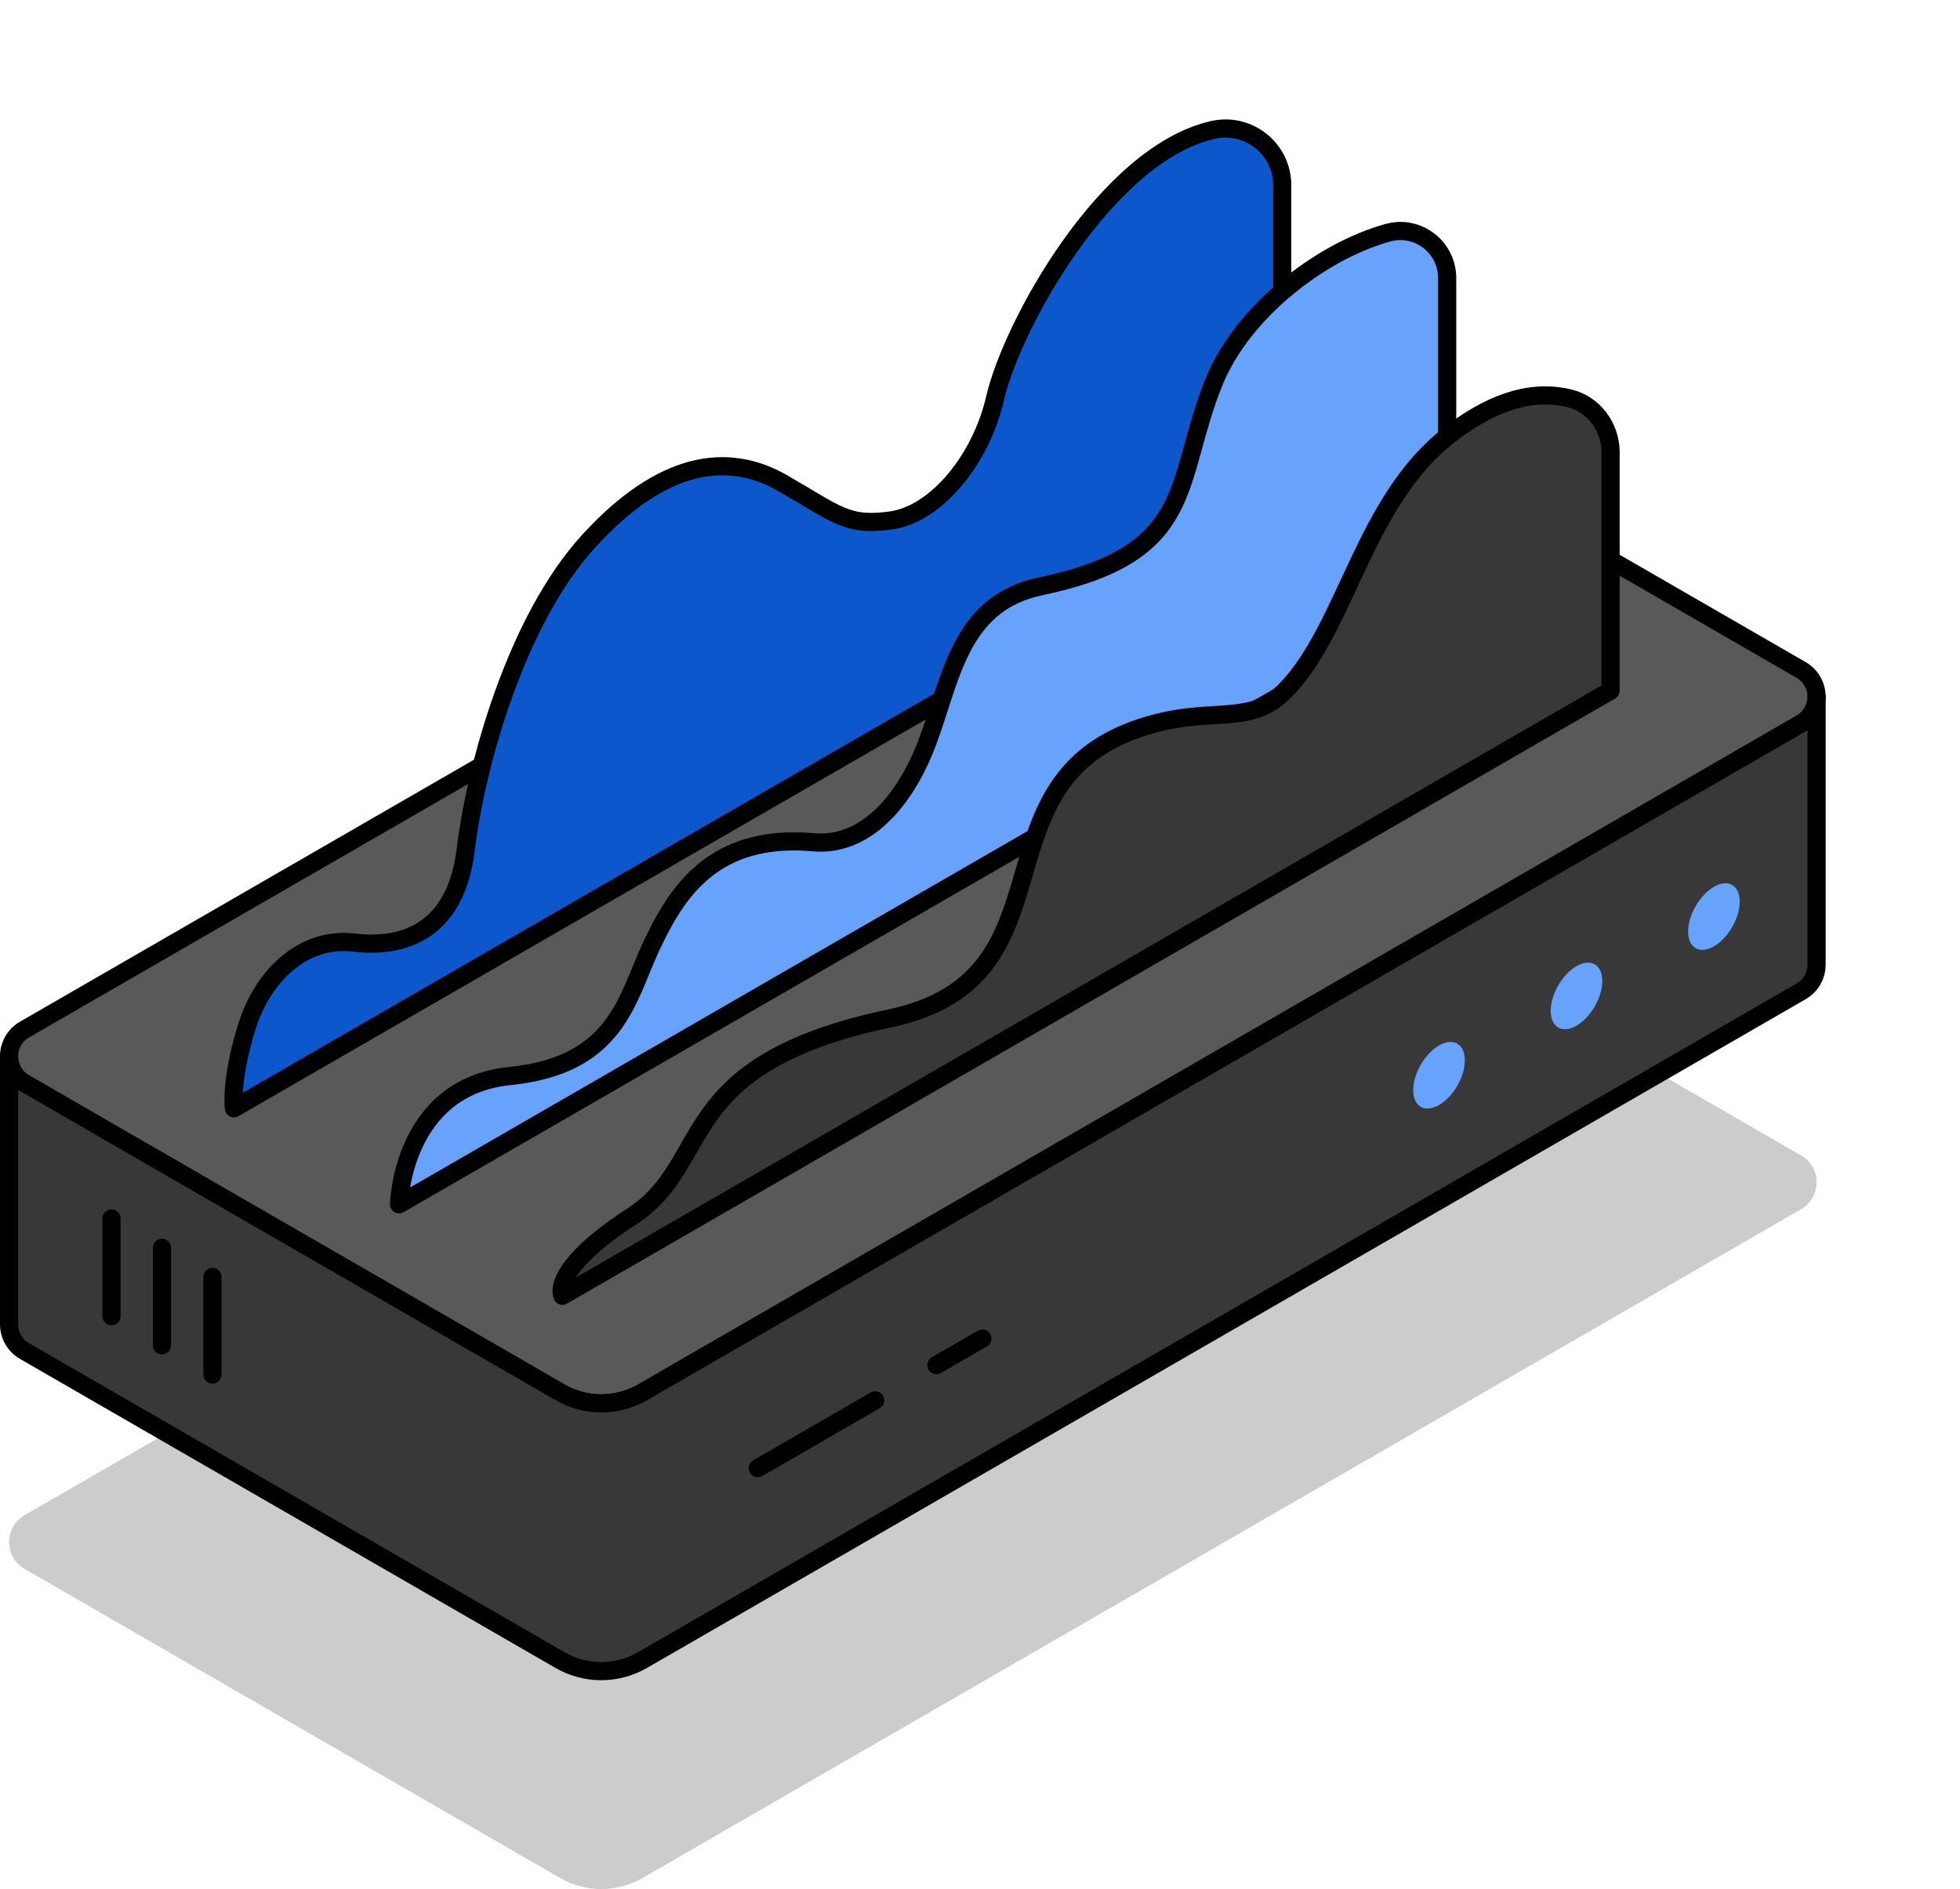
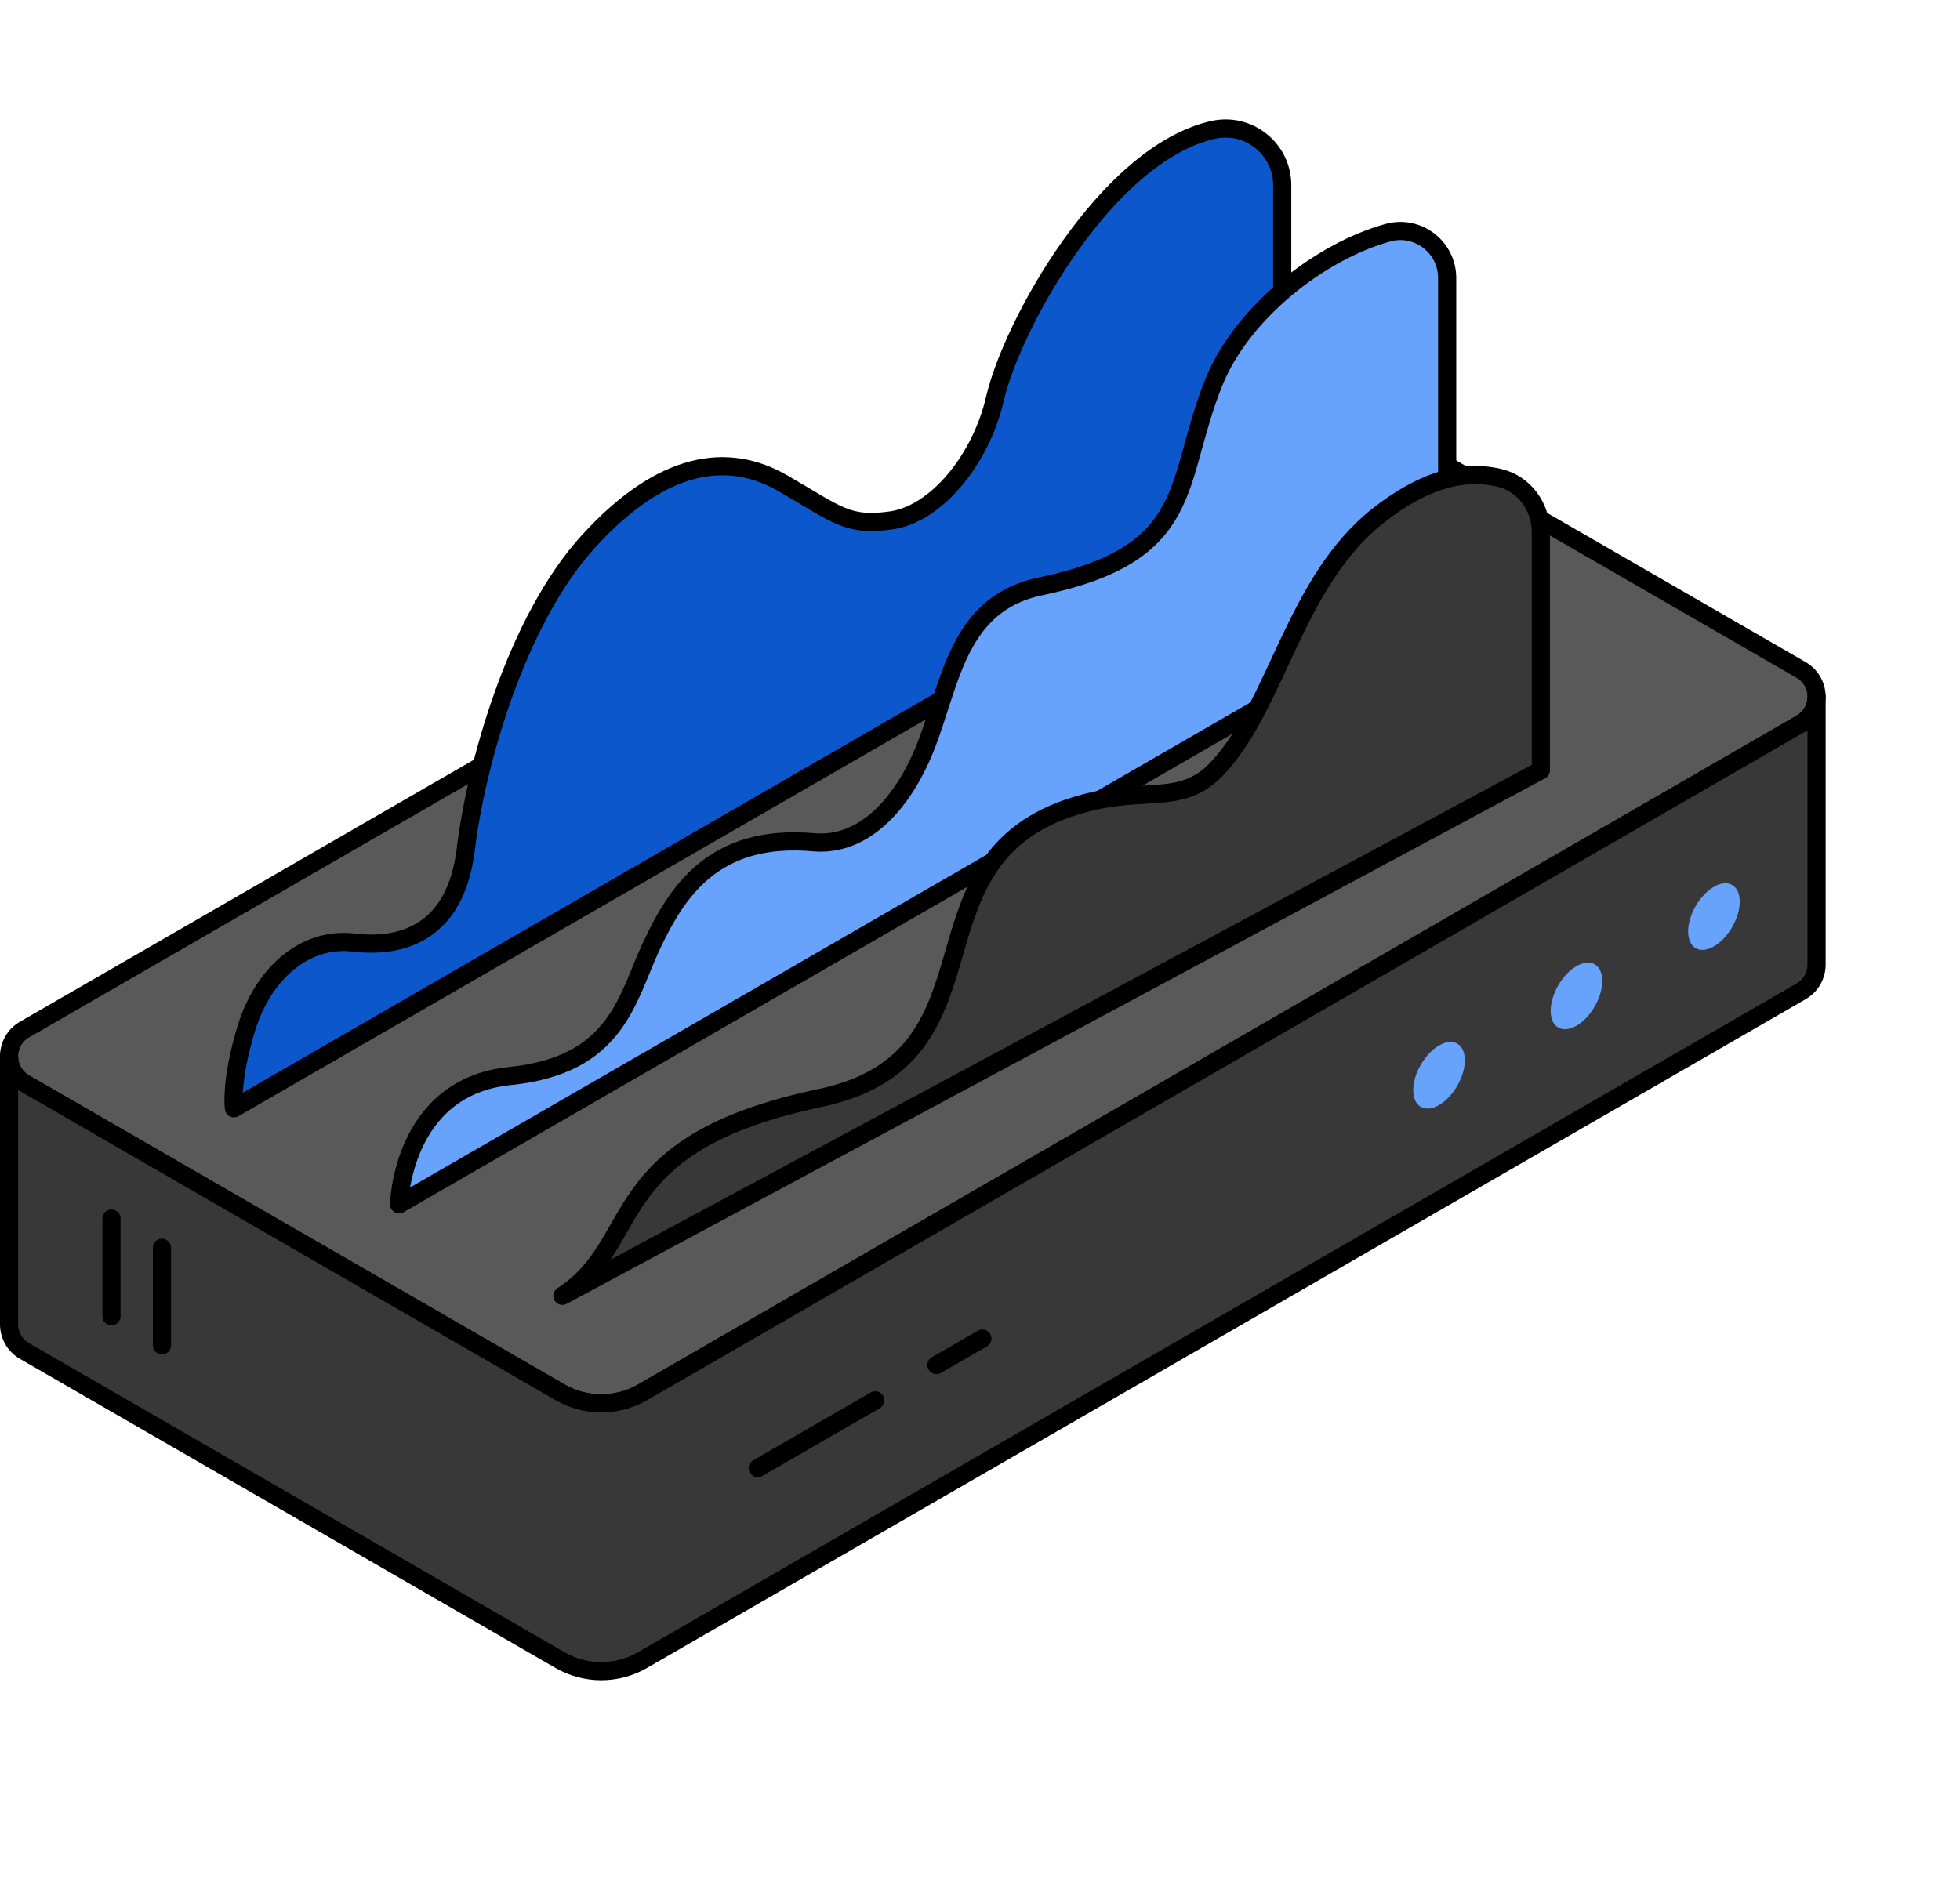
<svg xmlns="http://www.w3.org/2000/svg" id="Layer_1" viewBox="0 0 215.9 208.13">
  <defs>
    <style>.cls-1{filter:url(#outer-glow-4);}.cls-1,.cls-2,.cls-3,.cls-4{fill:#67a2fc;}.cls-2{filter:url(#outer-glow-3);}.cls-3{filter:url(#outer-glow-2);}.cls-5{fill:#595959;}.cls-5,.cls-6,.cls-7,.cls-8,.cls-4{stroke:#000;stroke-linecap:round;stroke-linejoin:round;stroke-width:2px;}.cls-6{fill:#0b57cb;}.cls-7{fill:#383838;}.cls-8{fill:none;}.cls-9{opacity:.2;}.cls-4{filter:url(#outer-glow-1);}</style>
    <filter id="outer-glow-1" filterUnits="userSpaceOnUse">
      <feOffset dx="0" dy="0" />
      <feGaussianBlur result="blur" stdDeviation="8" />
      <feFlood flood-color="#67a2fc" flood-opacity="1" />
      <feComposite in2="blur" operator="in" />
      <feComposite in="SourceGraphic" />
    </filter>
    <filter id="outer-glow-2" filterUnits="userSpaceOnUse">
      <feOffset dx="0" dy="0" />
      <feGaussianBlur result="blur-2" stdDeviation="8" />
      <feFlood flood-color="#67a2fc" flood-opacity="1" />
      <feComposite in2="blur-2" operator="in" />
      <feComposite in="SourceGraphic" />
    </filter>
    <filter id="outer-glow-3" filterUnits="userSpaceOnUse">
      <feOffset dx="0" dy="0" />
      <feGaussianBlur result="blur-3" stdDeviation="8" />
      <feFlood flood-color="#67a2fc" flood-opacity="1" />
      <feComposite in2="blur-3" operator="in" />
      <feComposite in="SourceGraphic" />
    </filter>
    <filter id="outer-glow-4" filterUnits="userSpaceOnUse">
      <feOffset dx="0" dy="0" />
      <feGaussianBlur result="blur-4" stdDeviation="8" />
      <feFlood flood-color="#67a2fc" flood-opacity="1" />
      <feComposite in2="blur-4" operator="in" />
      <feComposite in="SourceGraphic" />
    </filter>
  </defs>
-   <path class="cls-9" d="M200.1,130.27c0,1.15-.57,2.3-1.71,2.96l-20.43,11.8-107.17,61.88c-2.82,1.63-6.29,1.63-9.1,0l-38.55-22.25-20.43-11.8c-1.14-.65-1.71-1.81-1.71-2.96s.57-2.3,1.71-2.96l127.62-73.67c2.81-1.63,6.28-1.63,9.1,0l58.97,34.04c1.14,.66,1.71,1.81,1.71,2.96Z" />
  <path class="cls-5" d="M200.1,76.76c0,1.15-.57,2.3-1.71,2.96l-20.43,11.8-107.17,61.88c-2.82,1.63-6.29,1.63-9.1,0l-38.55-22.25L2.71,119.35c-1.14-.65-1.71-1.81-1.71-2.96s.57-2.3,1.71-2.96L130.32,39.77c2.81-1.63,6.28-1.63,9.1,0l58.97,34.04c1.14,.66,1.71,1.81,1.71,2.96Z" />
  <path class="cls-6" d="M141.23,55.45L25.77,122.11s-.44-2.94,1.39-8.89c1.84-5.94,6.39-10.01,11.82-9.37,5.44,.65,11.23-1.19,12.33-10.3,1.1-9.1,5.51-25.18,13.58-33.98,8.07-8.81,15.27-9.82,21.32-6.34,6.05,3.48,7.09,4.8,12,4.1,4.89-.72,9.82-6.61,11.4-13.45,1.86-8.06,12.24-26.87,23.98-29.56,3.91-.9,7.65,2.07,7.65,6.09V55.45Z" />
  <path class="cls-4" d="M159.42,66.03L43.96,132.69s.28-12.91,12.18-14.13c11.89-1.21,12.88-8.54,15.63-14.37,2.75-5.84,6.78-12.37,17.85-11.39,5.61,.5,9.99-4.4,12.46-10.83,2.66-6.92,3.5-15.47,12.51-17.36,17.4-3.63,14.64-11.51,19.16-22.59,3.09-7.58,11.62-14.3,19.13-16.38,3.29-.91,6.53,1.58,6.53,5v35.4Z" />
-   <path class="cls-7" d="M61.95,142.77s-1.47-2.83,7.68-8.77c9.14-5.95,4.24-16.71,28.4-21.8,20.71-4.37,8.94-25.57,27.32-31.92,8.01-2.76,12.18,0,16.29-4.26,6.75-6.99,8.57-20.86,18.09-28.17,4-3.07,8.46-5.09,13.12-3.97,2.71,.65,4.56,3.16,4.56,5.94v26.28L61.95,142.77Z" />
+   <path class="cls-7" d="M61.95,142.77c9.14-5.95,4.24-16.71,28.4-21.8,20.71-4.37,8.94-25.57,27.32-31.92,8.01-2.76,12.18,0,16.29-4.26,6.75-6.99,8.57-20.86,18.09-28.17,4-3.07,8.46-5.09,13.12-3.97,2.71,.65,4.56,3.16,4.56,5.94v26.28L61.95,142.77Z" />
  <path class="cls-7" d="M200.1,76.76v29.51c0,1.15-.57,2.3-1.71,2.96l-127.61,73.67c-2.82,1.63-6.29,1.63-9.1,0L2.71,148.86c-1.14-.66-1.71-1.81-1.71-2.96v-29.51c0,1.15,.57,2.31,1.71,2.96l20.43,11.8,38.55,22.25c2.81,1.63,6.28,1.63,9.1,0l107.17-61.88,20.43-11.8c1.14-.66,1.71-1.81,1.71-2.96Z" />
  <ellipse class="cls-3" cx="158.51" cy="118.47" rx="4.02" ry="2.32" transform="translate(-23.34 196.51) rotate(-60)" />
  <ellipse class="cls-2" cx="173.65" cy="109.73" rx="4.02" ry="2.32" transform="translate(-8.2 205.25) rotate(-60)" />
  <ellipse class="cls-1" cx="188.79" cy="100.99" rx="4.02" ry="2.32" transform="translate(6.94 213.99) rotate(-60)" />
  <g>
-     <line class="cls-8" x1="23.4" y1="140.69" x2="23.4" y2="151.45" />
    <line class="cls-8" x1="17.84" y1="137.48" x2="17.84" y2="148.23" />
    <line class="cls-8" x1="12.28" y1="134.26" x2="12.28" y2="145.02" />
  </g>
  <g>
    <line class="cls-8" x1="96.41" y1="154.29" x2="83.47" y2="161.76" />
    <line class="cls-8" x1="108.21" y1="147.48" x2="103.15" y2="150.4" />
  </g>
</svg>